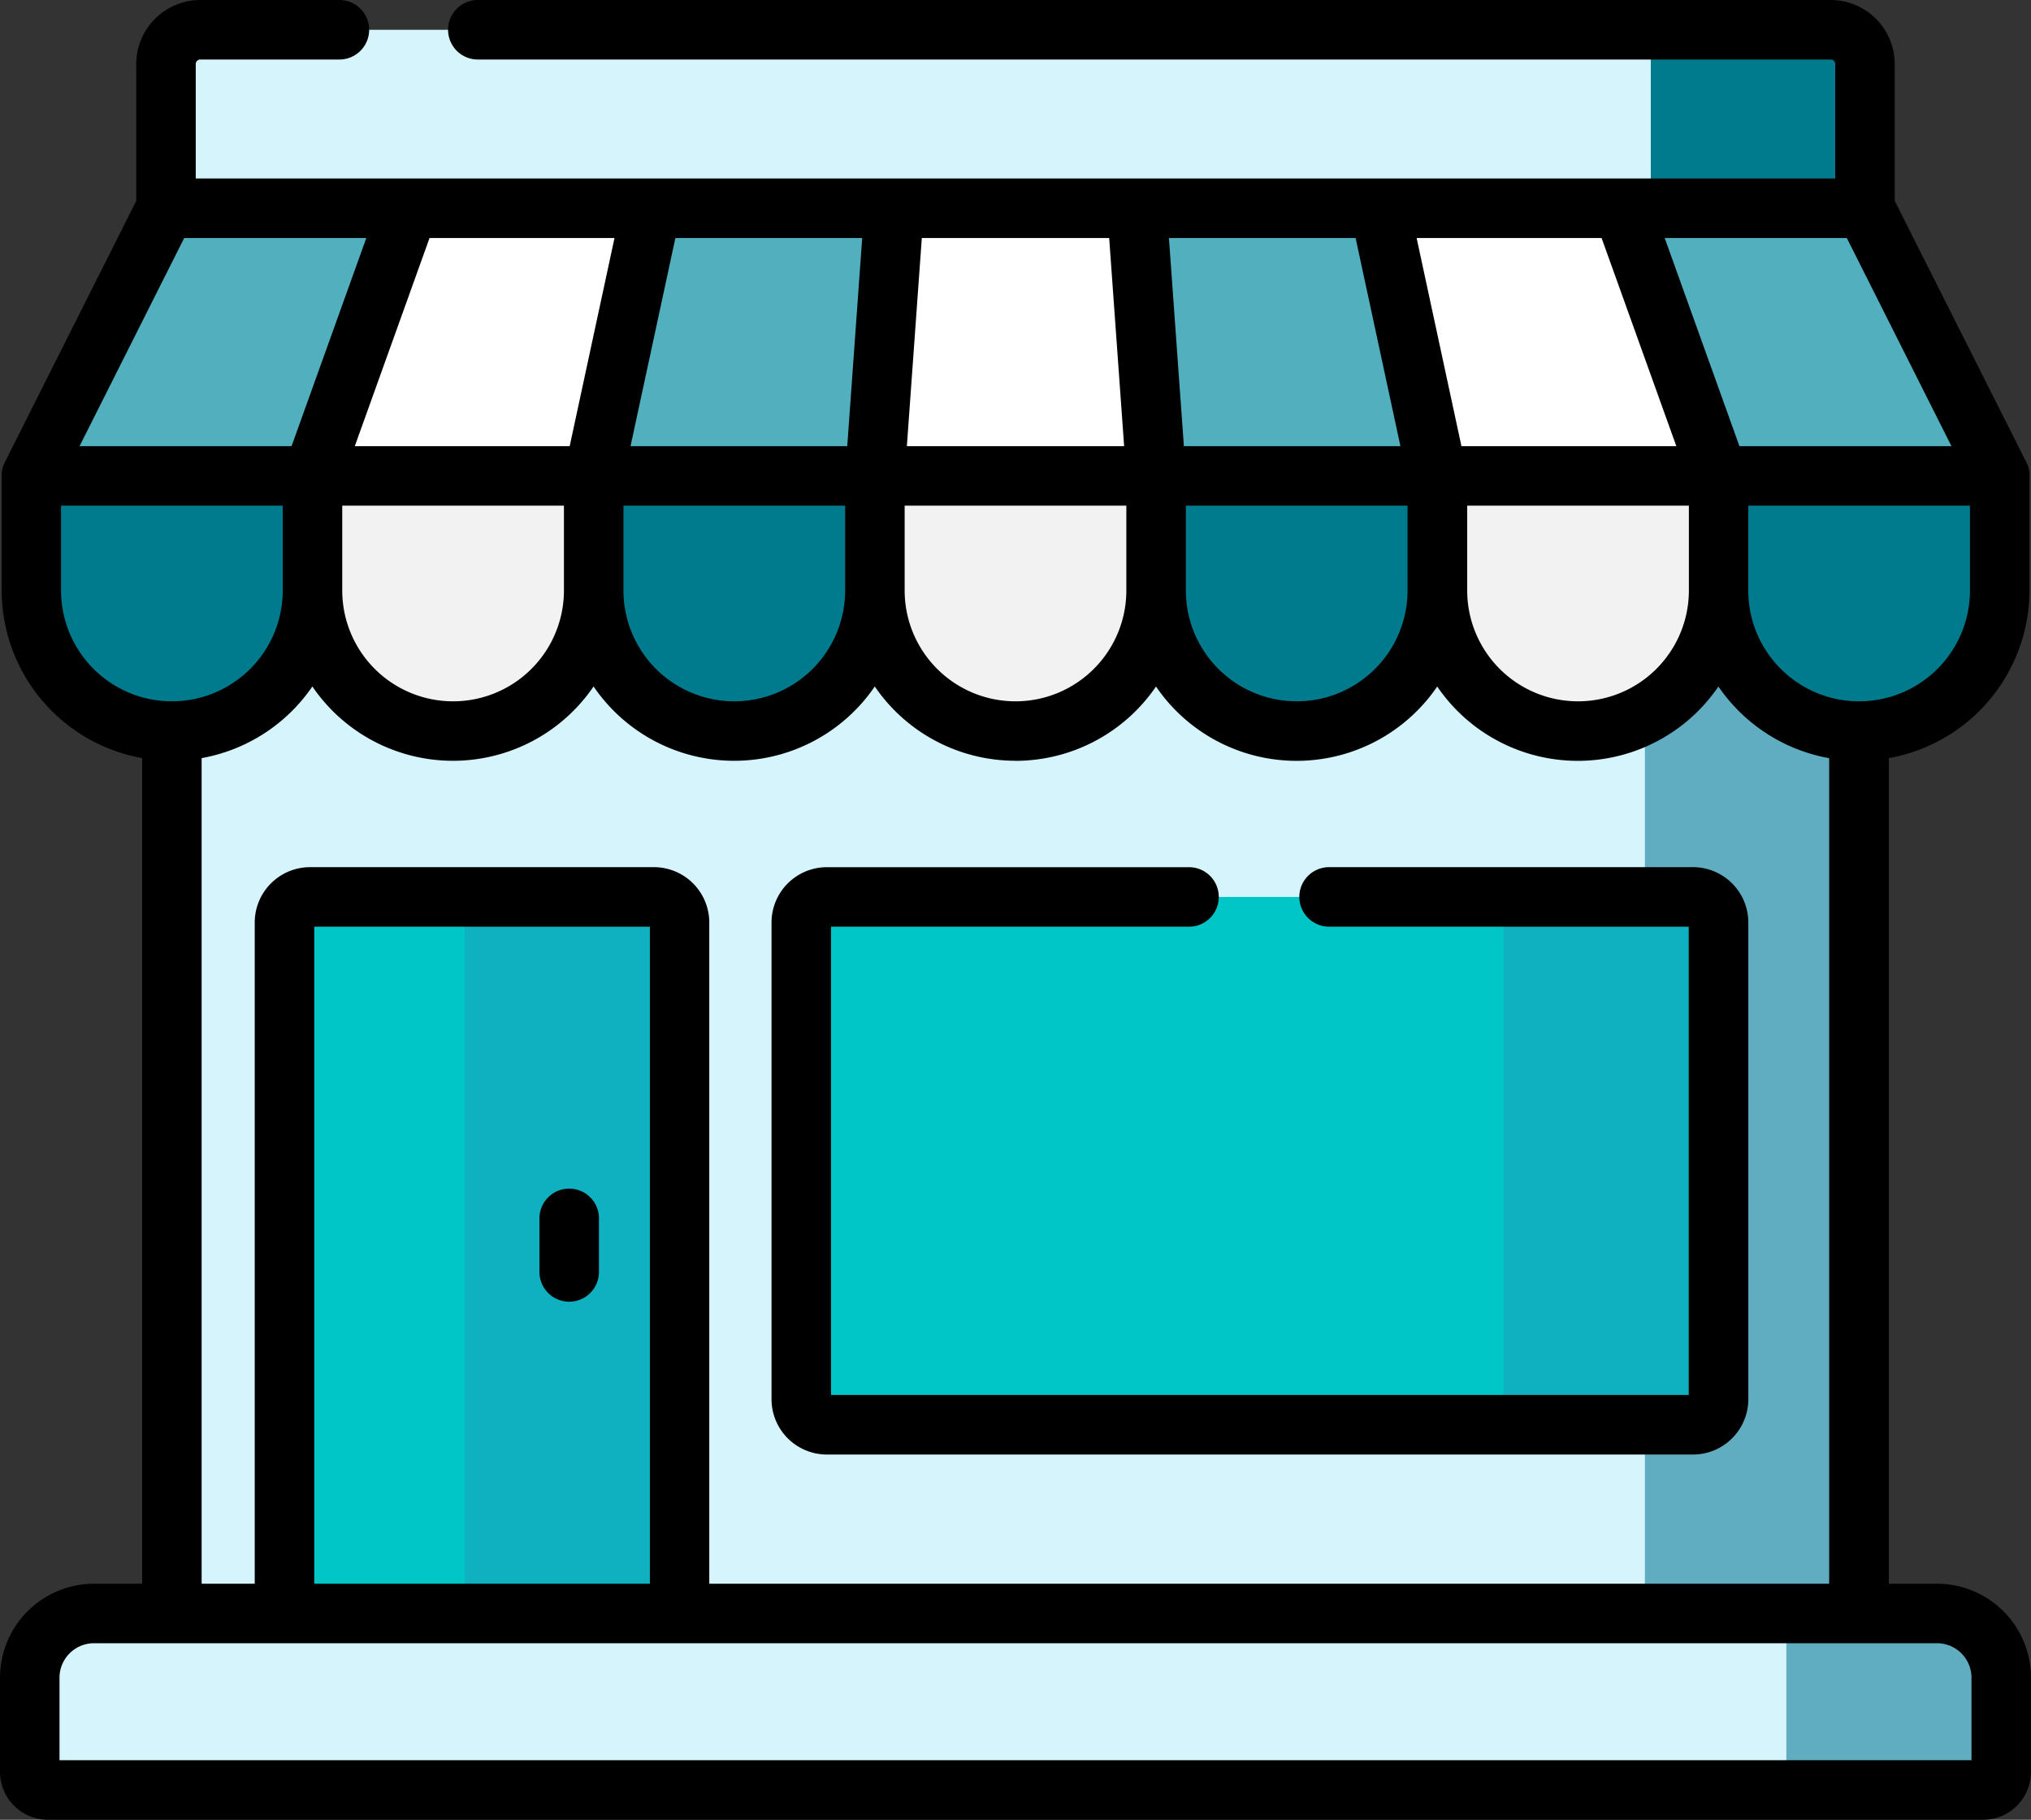
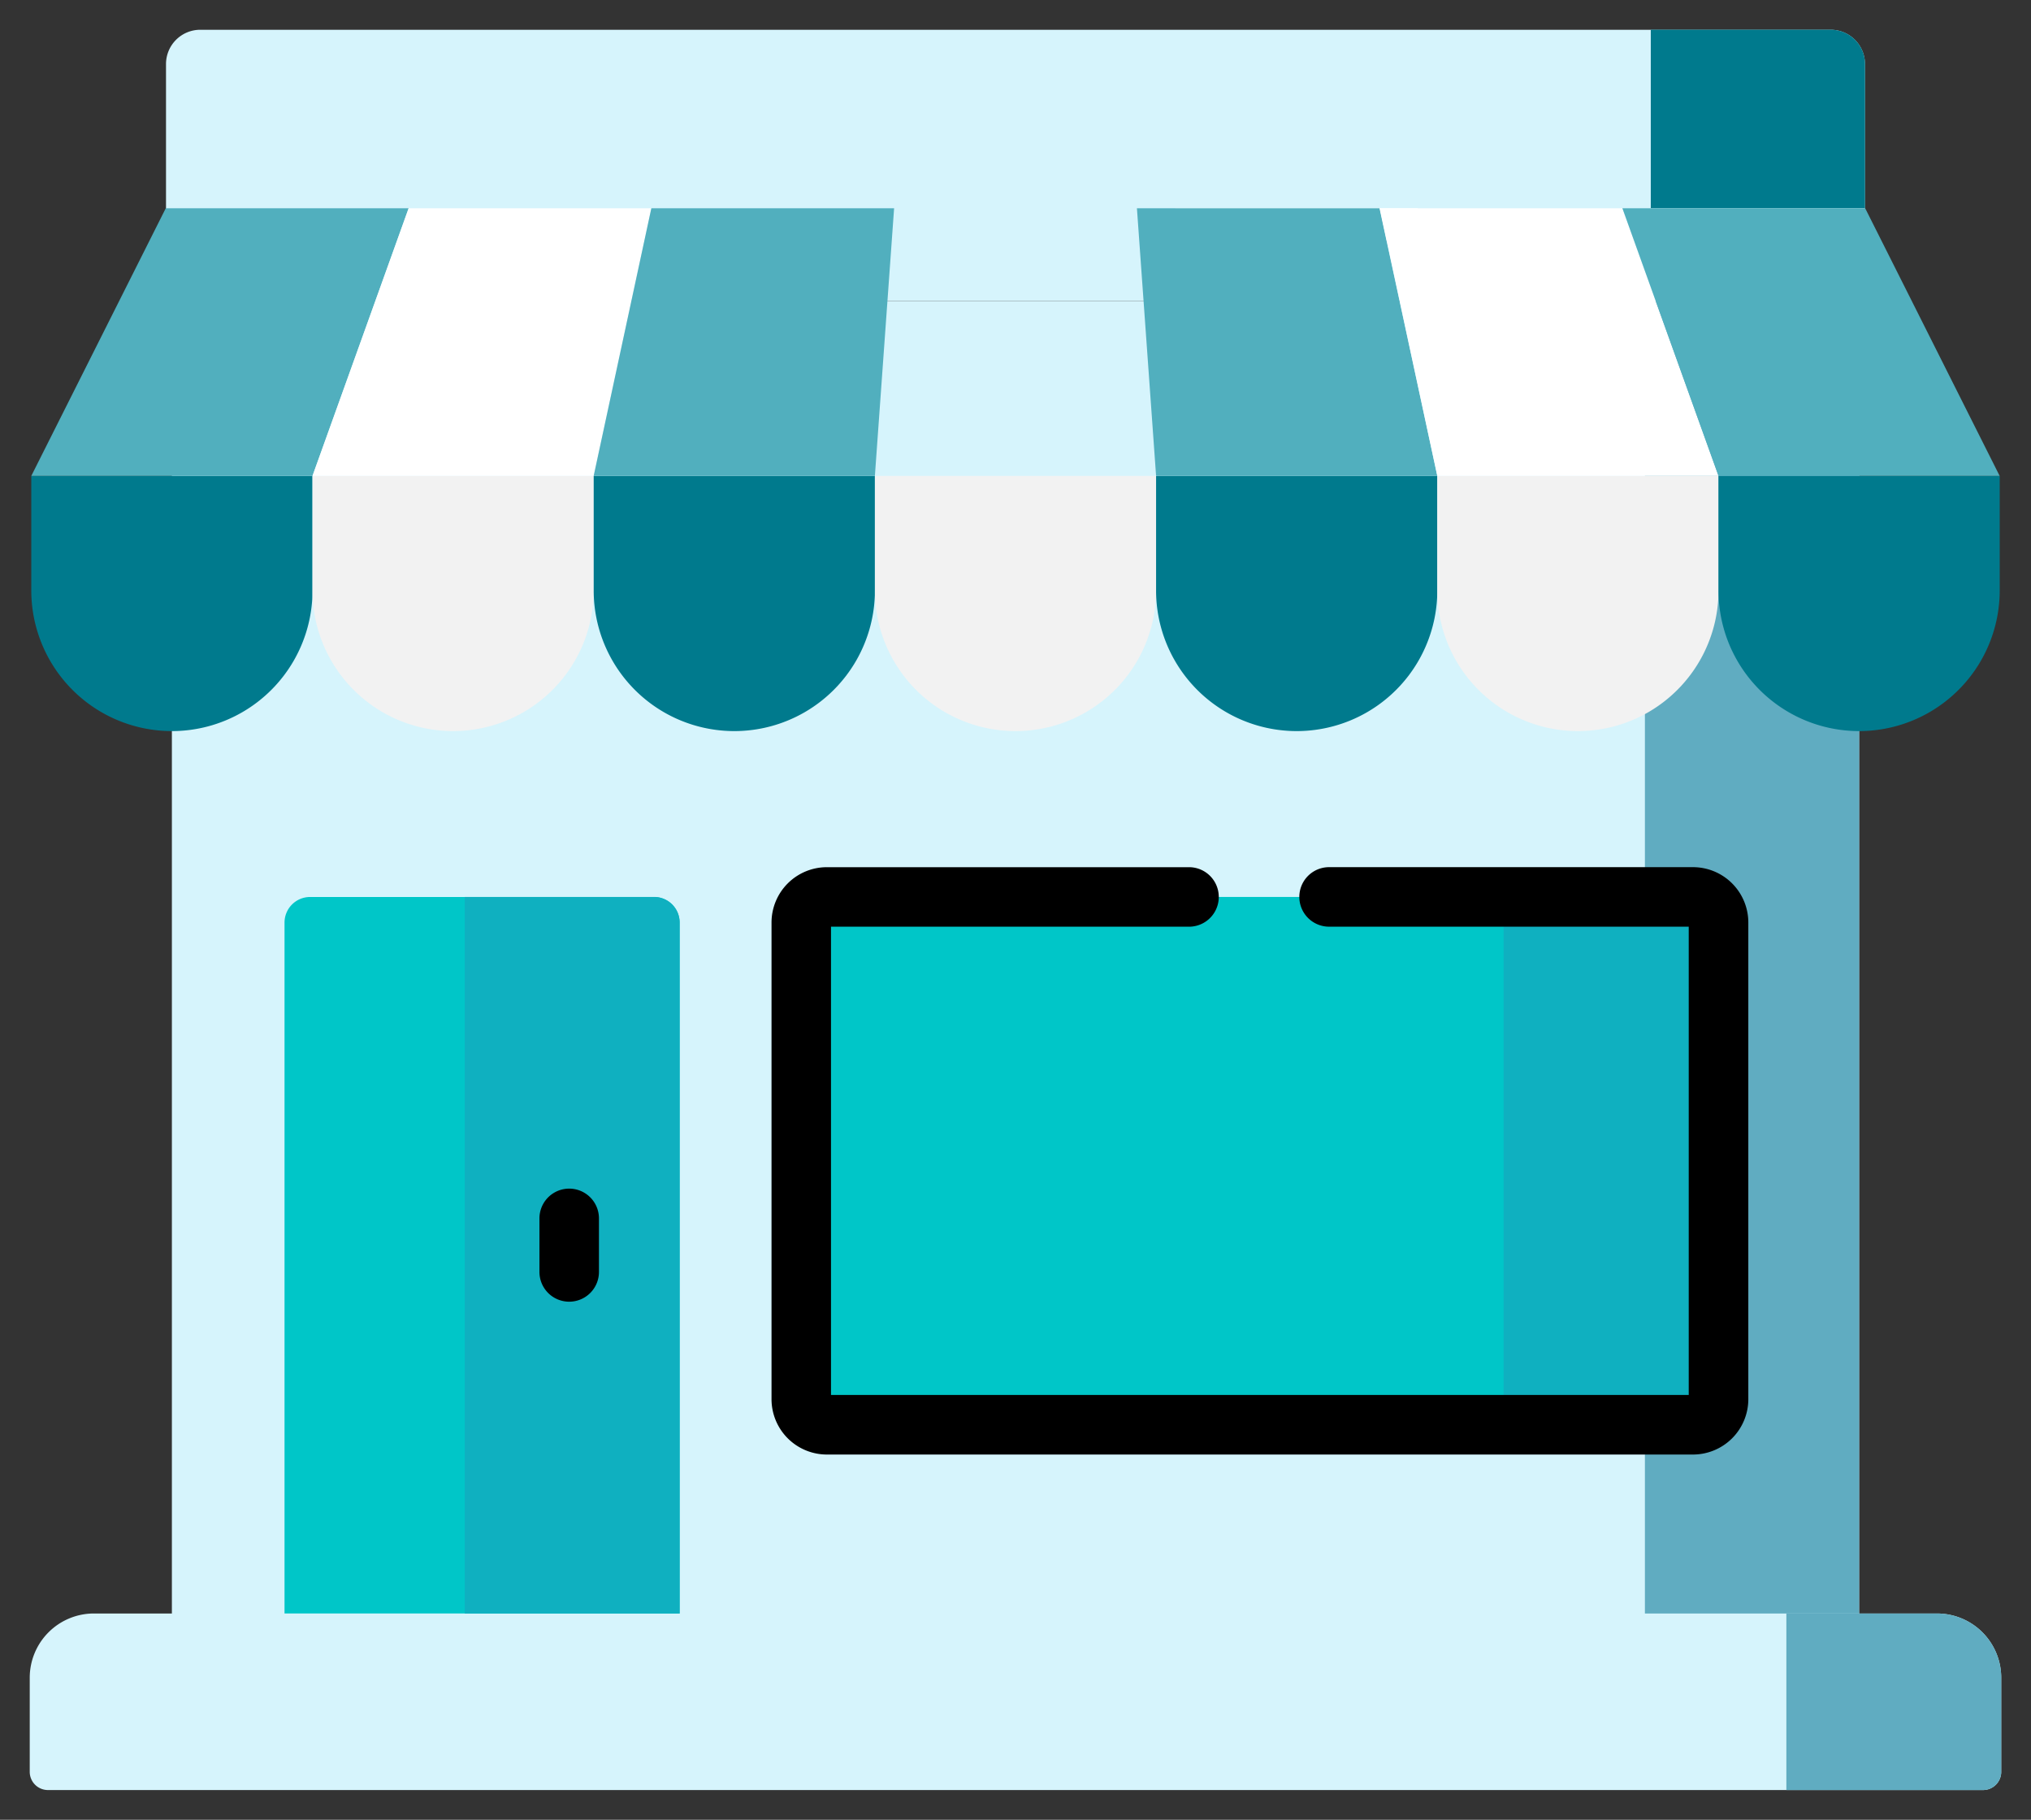
<svg xmlns="http://www.w3.org/2000/svg" width="77.028" height="69.009" viewBox="0 0 77.028 69.009">
  <rect x="0" y="0" width="77.028" height="69.009" fill="#333333" stroke="none" />
  <defs>
    <style>.a{fill:#d6f4fc;}.b{fill:#60acc1;}.c{fill:#007a8d;}.d{fill:#f2f2f2;}.e{fill:#51afbe;}.f{fill:#fff;}.g{fill:#00c6c8;}.h{fill:#0fb0c0;}</style>
  </defs>
  <g transform="translate(0 -26.651)">
    <rect class="a" width="63.99" height="54.769" transform="translate(6.519 38.071)" />
    <rect class="b" width="8.124" height="54.769" transform="translate(62.385 38.071)" />
    <path class="a" d="M106.283,44.442H41.847V35.452a1.3,1.3,0,0,1,1.3-1.3h61.835a1.3,1.3,0,0,1,1.3,1.3v8.991Z" transform="translate(-35.551 -6.372)" />
    <path class="c" d="M422.976,34.151h-6.823v6.768h8.124V35.452A1.3,1.3,0,0,0,422.976,34.151Z" transform="translate(-353.545 -6.372)" />
    <path class="c" d="M13.22,156.284h0a5.332,5.332,0,0,1-5.333-5.333v-4.344H18.552v4.344A5.332,5.332,0,0,1,13.22,156.284Z" transform="translate(-6.7 -101.909)" />
    <path class="d" d="M84.109,156.284h0a5.332,5.332,0,0,1-5.333-5.333v-4.344H89.441v4.344A5.332,5.332,0,0,1,84.109,156.284Z" transform="translate(-66.925 -101.909)" />
    <path class="c" d="M155,156.284h0a5.332,5.332,0,0,1-5.333-5.333v-4.344h10.665v4.344A5.332,5.332,0,0,1,155,156.284Z" transform="translate(-127.15 -101.909)" />
    <path class="d" d="M225.888,156.284h0a5.332,5.332,0,0,1-5.333-5.333v-4.344H231.22v4.344A5.332,5.332,0,0,1,225.888,156.284Z" transform="translate(-187.374 -101.909)" />
    <path class="c" d="M296.778,156.284h0a5.332,5.332,0,0,1-5.333-5.333v-4.344H302.11v4.344A5.332,5.332,0,0,1,296.778,156.284Z" transform="translate(-247.599 -101.909)" />
    <path class="d" d="M367.667,156.284h0a5.332,5.332,0,0,1-5.332-5.333v-4.344H373v4.344A5.332,5.332,0,0,1,367.667,156.284Z" transform="translate(-307.823 -101.909)" />
    <path class="c" d="M438.556,156.284h0a5.332,5.332,0,0,1-5.333-5.333v-4.344h10.665v4.344A5.332,5.332,0,0,1,438.556,156.284Z" transform="translate(-368.047 -101.909)" />
    <path class="e" d="M18.552,89.29H7.887l5.1-10.15H22.2Z" transform="translate(-6.7 -44.592)" />
    <path class="f" d="M89.441,89.29H78.776l3.646-10.15h9.207Z" transform="translate(-66.925 -44.592)" />
    <path class="e" d="M160.331,89.29H149.666l2.187-10.15h9.207Z" transform="translate(-127.15 -44.592)" />
-     <path class="f" d="M231.22,89.29H220.555l.729-10.15h9.207Z" transform="translate(-187.374 -44.592)" />
+     <path class="f" d="M231.22,89.29l.729-10.15h9.207Z" transform="translate(-187.374 -44.592)" />
    <path class="e" d="M297.992,89.29H287.327L286.6,79.14H295.8Z" transform="translate(-243.481 -44.592)" />
    <path class="f" d="M360.647,89.29H349.982L347.8,79.14H357Z" transform="translate(-295.471 -44.592)" />
    <path class="e" d="M423.3,89.29H412.638l-3.646-10.15H418.2Z" transform="translate(-347.461 -44.592)" />
    <path class="a" d="M79.835,433.349H9.935A2.435,2.435,0,0,0,7.5,435.785v3.569a.69.69,0,0,0,.69.69h73.39a.69.69,0,0,0,.69-.69v-3.569A2.436,2.436,0,0,0,79.835,433.349Z" transform="translate(-6.372 -345.512)" />
    <path class="b" d="M456.048,433.349h-5.714v6.695h7.459a.69.69,0,0,0,.69-.69v-3.569A2.436,2.436,0,0,0,456.048,433.349Z" transform="translate(-382.584 -345.512)" />
    <path class="g" d="M235.816,272.749H202.97a.97.97,0,0,1-.97-.97V253.705a.97.97,0,0,1,.97-.97h32.846a.97.97,0,0,1,.97.97v18.074A.97.97,0,0,1,235.816,272.749Z" transform="translate(-171.61 -192.071)" />
    <path class="h" d="M386.236,252.735h-7.179v20.014h7.179a.97.97,0,0,0,.97-.97V253.705A.97.97,0,0,0,386.236,252.735Z" transform="translate(-322.03 -192.071)" />
    <path class="g" d="M86.713,279.907H71.727v-26.2a.97.97,0,0,1,.97-.97H85.742a.97.97,0,0,1,.97.97v26.2Z" transform="translate(-60.936 -192.071)" />
    <path class="h" d="M124.348,252.735h-7.179v27.173h8.149v-26.2A.97.97,0,0,0,124.348,252.735Z" transform="translate(-99.542 -192.071)" />
    <path d="M137.128,330.543a1.128,1.128,0,0,0,1.128-1.128v-2.031a1.128,1.128,0,1,0-2.257,0v2.031A1.128,1.128,0,0,0,137.128,330.543Z" transform="translate(-115.54 -254.53)" />
-     <path d="M73.464,86.708H71.637V55.4a6.47,6.47,0,0,0,5.333-6.36V44.7c0-.022,0-.044,0-.066s0-.024,0-.037a1.131,1.131,0,0,0-.019-.131l0-.007a1.109,1.109,0,0,0-.034-.12l-.011-.03c-.012-.034-.026-.066-.042-.1,0-.006,0-.012-.008-.018L71.86,34.269V29.08a2.432,2.432,0,0,0-2.429-2.429H18.122a1.128,1.128,0,1,0,0,2.257H69.431a.173.173,0,0,1,.172.172v4.339H7.424V29.08a.173.173,0,0,1,.172-.172h5.276a1.128,1.128,0,1,0,0-2.257H7.6A2.432,2.432,0,0,0,5.167,29.08v5.189L.178,44.191l-.008.018c-.015.032-.029.065-.042.1l-.011.03a1.111,1.111,0,0,0-.034.12l0,.007a1.1,1.1,0,0,0-.019.131c0,.012,0,.024,0,.037s0,.043,0,.066v4.344A6.47,6.47,0,0,0,5.391,55.4V86.708H3.564A3.568,3.568,0,0,0,0,90.272v3.569A1.821,1.821,0,0,0,1.819,95.66h73.39a1.821,1.821,0,0,0,1.819-1.819V90.272A3.568,3.568,0,0,0,73.464,86.708Zm1.249-37.666a4.2,4.2,0,0,1-8.408,0V45.826h8.408v3.216ZM70.042,35.676l3.969,7.894H65.97l-2.835-7.894Zm-9.3,0,2.835,7.894h-8.15l-1.7-7.894Zm3.311,10.15v3.216a4.2,4.2,0,0,1-8.408,0V45.826ZM51.413,35.676l1.7,7.894H44.9l-.567-7.894Zm1.97,10.15v3.216a4.2,4.2,0,1,1-8.408,0V45.826ZM34.961,35.676h7.106l.567,7.894h-8.24Zm-.651,10.15h8.408v3.216a4.2,4.2,0,0,1-8.408,0Zm4.2,9.677a6.458,6.458,0,0,0,5.333-2.818,6.454,6.454,0,0,0,10.665,0,6.454,6.454,0,0,0,10.665,0,6.472,6.472,0,0,0,4.2,2.717V86.708H26.9V61.635a2.1,2.1,0,0,0-2.1-2.1H11.761a2.1,2.1,0,0,0-2.1,2.1V86.708H7.647V55.4a6.472,6.472,0,0,0,4.2-2.717,6.454,6.454,0,0,0,10.665,0,6.454,6.454,0,0,0,10.665,0A6.458,6.458,0,0,0,38.514,55.5ZM24.648,61.792V86.708H11.919V61.792ZM12.98,49.042V45.826h8.408v3.216a4.2,4.2,0,1,1-8.408,0ZM25.615,35.676H32.7l-.567,7.894H23.914Zm-1.97,10.15h8.408v3.216a4.2,4.2,0,1,1-8.408,0V45.826Zm-.339-10.15-1.7,7.894h-8.15l2.835-7.894Zm-16.32,0h6.907L11.058,43.57H3.017ZM2.315,49.042V45.826h8.408v3.216a4.2,4.2,0,1,1-8.408,0ZM74.771,93.4H2.257V90.272a1.308,1.308,0,0,1,1.307-1.307h69.9a1.308,1.308,0,0,1,1.307,1.307V93.4Z" />
    <path d="M194.5,247.334v18.074a2.1,2.1,0,0,0,2.1,2.1h32.846a2.1,2.1,0,0,0,2.1-2.1V247.334a2.1,2.1,0,0,0-2.1-2.1h-13.8a1.128,1.128,0,0,0,0,2.257h13.64v17.758h-32.53V247.492h13.578a1.128,1.128,0,0,0,0-2.257H196.6A2.1,2.1,0,0,0,194.5,247.334Z" transform="translate(-165.239 -185.699)" />
  </g>
</svg>